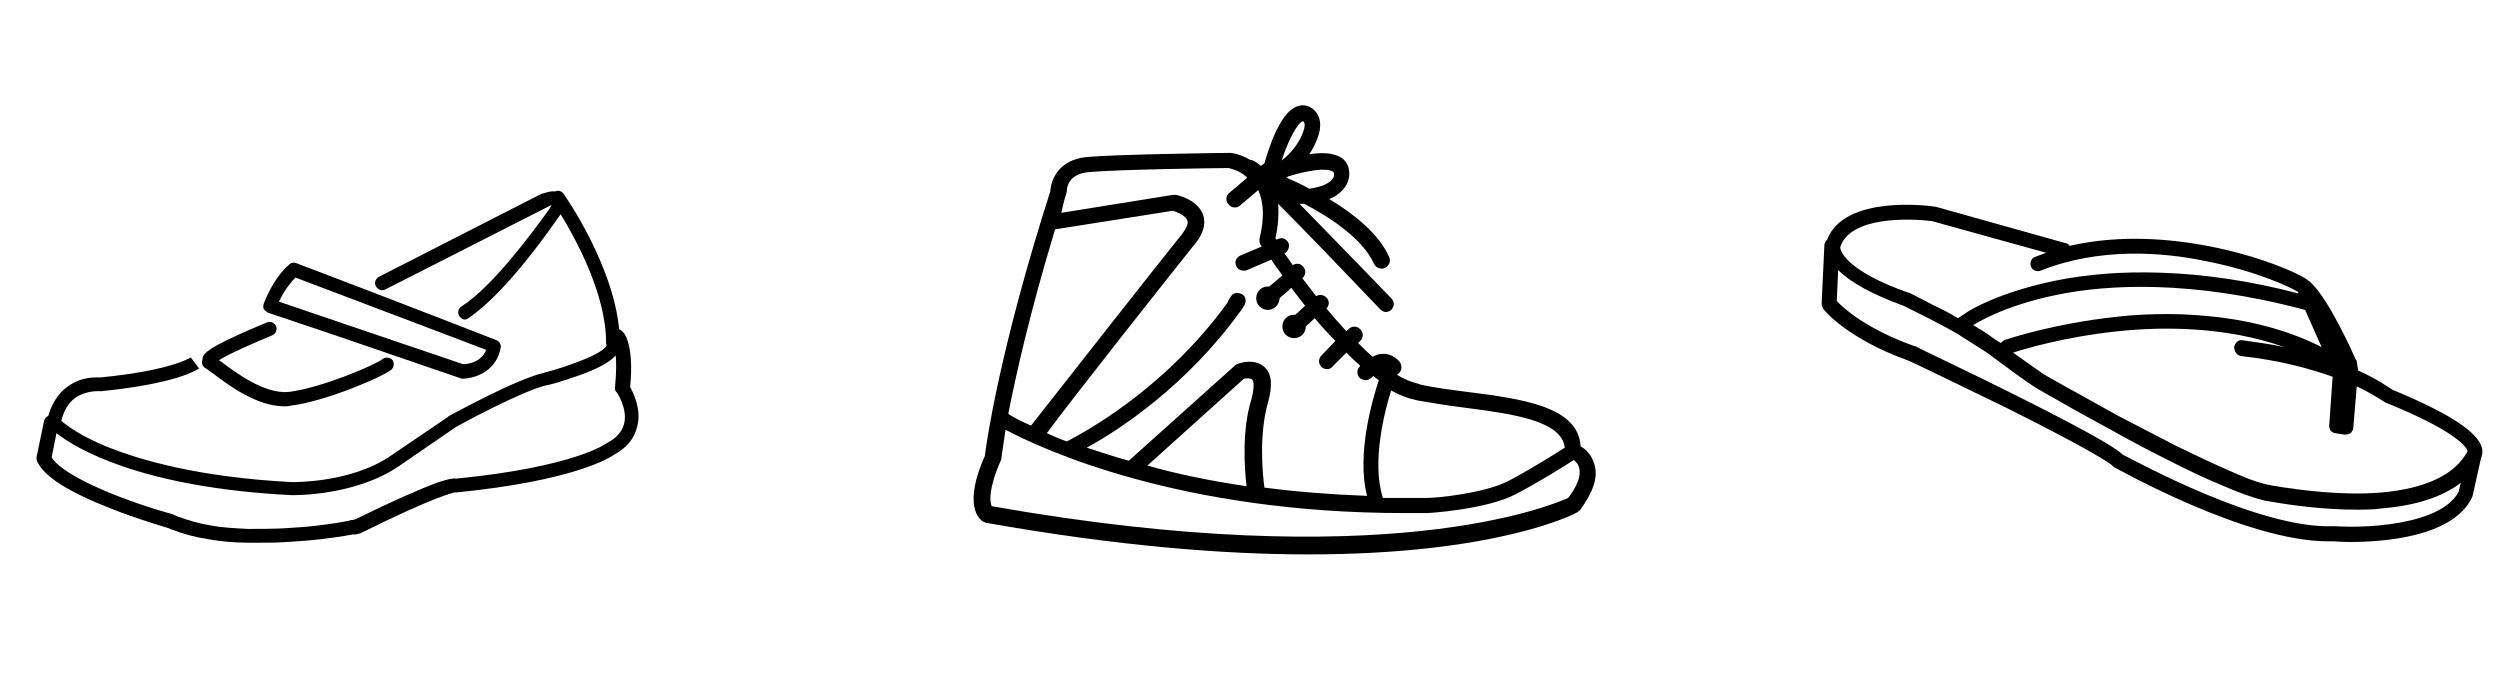
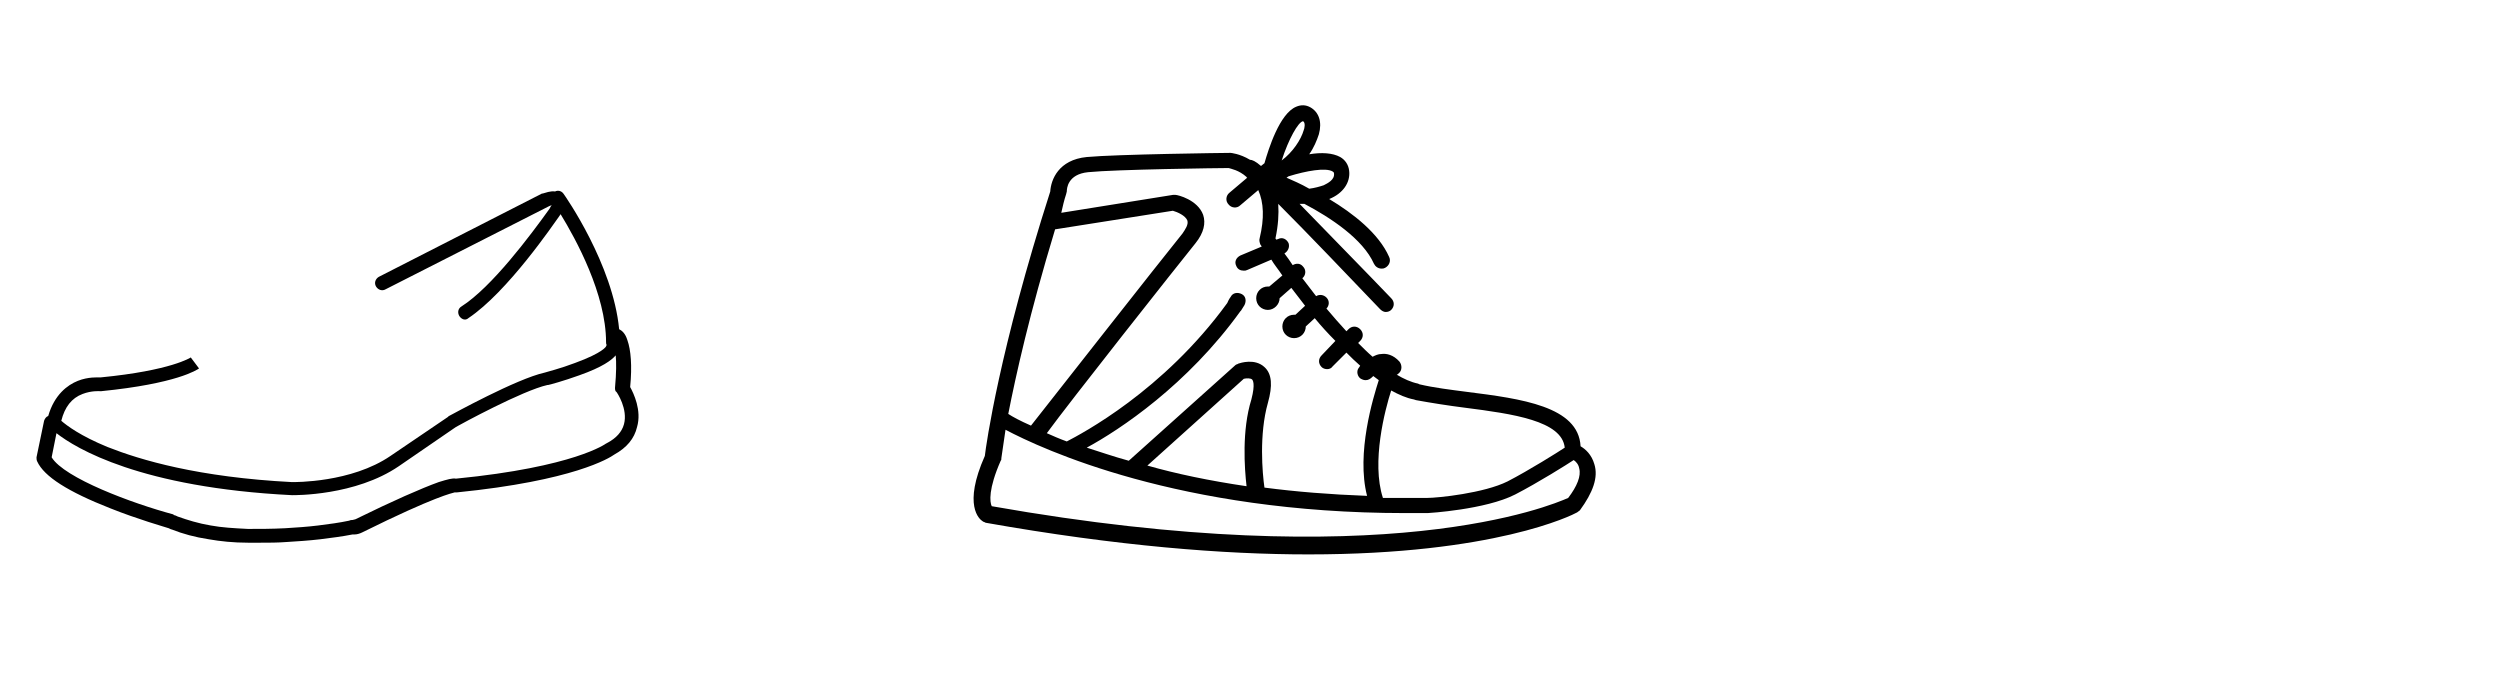
<svg xmlns="http://www.w3.org/2000/svg" version="1.1" id="Ebene_1" x="0px" y="0px" viewBox="0 0 363 100" style="enable-background:new 0 0 363 100;" xml:space="preserve">
  <g>
-     <path d="M360.4,65.1c-0.6-2.4-4.8-5.1-13-8.5c-0.5-0.3-2.1-1.5-5-2.8l-0.2-1.3c0-0.1,0-0.2-0.1-0.2c-0.4-0.9-3.9-8.8-6.6-11.3   c-0.1-0.1-0.2-0.2-0.4-0.3c0,0-0.1,0-0.1-0.1c-1.4-1-7.1-3.5-14.5-4.9c-5.3-1-12.6-1.7-20,0c-0.1-0.2-0.3-0.4-0.6-0.4L281,30h-0.1   c-0.6-0.1-13.1-1.8-15.6,4.8c-0.2,0.2-0.4,0.5-0.4,0.8l-0.4,8.5c0,0.2,0.1,0.5,0.2,0.7s3.5,4.4,12.5,7.6c0.7,0.3,7.3,3.5,14.1,6.8   c13.2,6.6,15,8.1,15.3,8.3c0.1,0.1,0.2,0.2,0.3,0.3c0.8,0.4,19.2,10.8,31.1,10.8c0.3,0,0.6,0,0.8,0c0.3,0,1.1,0.1,2.4,0.1   c4.8,0,14.9-0.7,17.7-6.4c0-0.1,0.1-0.2,0.1-0.2l1.2-5.4C360.4,66.1,360.5,65.7,360.4,65.1L360.4,65.1z M325.4,51.7   c5.5,0.6,9.9,1.8,13.3,3l-0.5,7.1c0,0.6,0.3,1,0.9,1.1l1.3,0.2c0.1,0,0.1,0,0.2,0c0.2,0,0.5-0.1,0.7-0.2c0.2-0.2,0.4-0.5,0.4-0.8   l0.5-6c2.7,1.3,4,2.3,4.1,2.3c0.1,0.1,0.2,0.1,0.2,0.1c10.6,4.3,11.7,6.6,11.8,7c-1.8,3.4-6,5.4-12.4,6c-5.6,0.5-11.8-0.3-16-1   c-0.1,0-0.3-0.1-0.5-0.1c-1.9-0.4-3.8-1.2-5.8-2.1c-2.3-1-4.6-2.1-7.7-3.6c-2.5-1.3-5.2-2.7-8.3-4.3c-2.4-1.3-4.8-2.7-7.4-4.1   c-1-0.6-2-1.1-3-1.7c-0.6-0.3-2.9-2-4.9-3.4c1.5-0.5,7.5-2.3,15.2-3.1c6.6-0.7,15.7-0.7,24.2,2.3c-1.9-0.4-3.9-0.7-6.1-1   c-0.6-0.1-1.1,0.4-1.2,1C324.4,51,324.8,51.6,325.4,51.7L325.4,51.7z M337.1,50.4c-4.3-2.2-9.2-3.6-14.6-4.3   c-2.5-0.3-5.1-0.5-7.7-0.5c-2.4,0-5,0.1-7.5,0.4c-9.2,1-15.7,3.2-16,3.3c-0.1,0-0.2,0.1-0.3,0.1l-0.5,0.4l-0.8-0.5   c-0.7-0.5-1.1-0.8-1.4-1c-0.6-0.4-1.2-0.7-1.8-1.1l0.2-0.1l0,0c0,0,4.1-2.7,12-4.3c7.3-1.5,19.5-2.2,36,2.2L337.1,50.4L337.1,50.4z    M280.5,32.1l16.6,4.6c-0.5,0.2-1.1,0.4-1.6,0.6c-0.6,0.2-0.8,0.9-0.6,1.4c0.2,0.6,0.9,0.8,1.4,0.6c8.5-3.4,17.7-2.7,23.9-1.4   c7.3,1.4,12.4,3.8,13.5,4.5v0.2c-6.9-1.8-13.6-2.8-19.9-3c-5.5-0.2-10.8,0.2-15.6,1.2c-8.1,1.7-12.3,4.3-12.7,4.6l-1.2,0.8   c-1-0.6-2.1-1.2-3.4-1.8c-1.5-0.8-2.7-1.4-3.7-1.9h-0.1c-9.1-3.2-9.9-6.1-9.9-6.6C268.6,31.4,277.2,31.7,280.5,32.1L280.5,32.1z    M347.1,76.1c-4.2,0.6-8.1,0.3-8.1,0.3h-0.1c-10.7,0.5-28.7-9.4-30.7-10.4c-0.6-0.6-2.7-2.2-15.7-8.7c-7.2-3.6-14.3-6.9-14.3-7   h-0.1c-7.1-2.5-10.5-5.6-11.4-6.6l0.2-4.5c1.9,1.9,5.1,3.6,9.5,5.2c1,0.5,2.2,1.1,3.6,1.8c1.5,0.8,2.9,1.5,4.1,2.2l4.4,2.8   c0.7,0.5,1.5,1.1,2.3,1.7c2.7,2,4.7,3.4,5.3,3.7c1,0.6,2,1.1,3,1.7c2.6,1.5,5,2.8,7.4,4.1c3,1.7,5.7,3.1,8.3,4.4   c3.1,1.6,5.5,2.7,7.9,3.7c2.1,0.9,4.1,1.7,6.2,2.2c0.2,0,0.4,0.1,0.6,0.1c3.4,0.6,8,1.2,12.6,1.2c1.3,0,2.7,0,3.9-0.2   c4.9-0.4,8.7-1.7,11.3-3.7l-0.3,1.3C355.4,74.4,350.7,75.6,347.1,76.1L347.1,76.1z" />
-   </g>
+     </g>
  <g>
    <path d="M231.5,67.4c-0.4-1.4-1.3-2.2-2-2.6c-0.3-5.8-8.6-6.9-16.5-7.9c-2.3-0.3-4.8-0.6-6.9-1.1l-0.2-0.1c-1-0.2-2.1-0.7-3.1-1.3   c0.1,0,0.2-0.1,0.3-0.2c0.5-0.4,0.5-1.2,0.1-1.7c-0.9-1-1.9-1.2-2.6-1.1c-0.5,0-0.9,0.2-1.3,0.4c-0.7-0.6-1.4-1.3-2.1-2l0.3-0.3   c0.5-0.5,0.5-1.2,0-1.7s-1.2-0.5-1.7,0l-0.3,0.3c-1-1.1-1.9-2.1-2.9-3.3c0.4-0.4,0.5-1.1,0-1.6c-0.4-0.4-1-0.5-1.5-0.2   c-0.7-0.9-1.4-1.8-2-2.6l0,0c0.5-0.4,0.6-1.2,0.1-1.7c-0.4-0.5-1-0.5-1.5-0.2c-0.4-0.6-0.8-1.2-1.2-1.7c0.5-0.3,0.8-0.9,0.6-1.5   c-0.3-0.6-0.9-0.9-1.5-0.6l-0.3,0.1c0-0.1-0.1-0.1-0.1-0.2c0.4-1.9,0.5-3.5,0.4-5c4.2,4.2,10.4,10.7,14.8,15.3   c0.2,0.2,0.5,0.4,0.8,0.4s0.6-0.1,0.8-0.3c0.5-0.5,0.5-1.2,0-1.7c0,0-4.8-5-9.7-10c-1.4-1.4-2.5-2.6-3.6-3.7c0.3,0,0.5,0,0.7,0   c3.8,2,8.5,5.1,10.1,8.7c0.2,0.4,0.6,0.7,1.1,0.7c0.2,0,0.3,0,0.5-0.1c0.6-0.3,0.9-1,0.6-1.6c-1.5-3.4-5.2-6.3-8.7-8.4l0,0   c2-0.8,3.1-2.4,2.9-4.1c-0.1-0.9-0.6-1.6-1.3-2c-1.1-0.6-2.7-0.7-4.5-0.4c0.7-1,1.1-2,1.4-2.9c0.5-1.8,0-3.2-1.2-3.9   c-0.7-0.4-1.4-0.4-2.1-0.1c-2.4,1-4,6.1-4.6,8.2l-0.5,0.4c-0.8-0.7-1.3-0.9-1.6-0.9c-1.5-0.9-2.8-1-2.8-1c-0.1,0-0.1,0-0.2,0   c-0.7,0-16.4,0.2-20.7,0.6c-4.1,0.4-5.2,3.3-5.3,5c-7.4,23.1-9.3,36.7-9.5,38.4c-3.2,7.2-0.8,9.2-0.3,9.5c0.1,0.1,0.3,0.1,0.4,0.2   c19.2,3.4,34.6,4.6,46.9,4.6c27,0,38.3-5.7,39-6.1c0.1-0.1,0.3-0.2,0.4-0.3C231.3,71.5,232.1,69.3,231.5,67.4L231.5,67.4z    M202,56.7c1.1,0.6,2.2,1.1,3.3,1.3l0.3,0.1c2.2,0.4,4.7,0.8,7.1,1.1c7,0.9,14.1,1.9,14.5,5.8c-0.9,0.6-5.2,3.3-8.3,4.9   c-3.4,1.7-10.1,2.4-11.7,2.4c-2.2,0-4.3,0-6.4,0C199.1,67.1,201.1,59.5,202,56.7L202,56.7z M193.5,24.9c0.1,0.1,0.2,0.1,0.2,0.3   c0.1,0.9-0.9,1.4-1.5,1.7c-0.6,0.2-1.3,0.4-2.1,0.5c-1.2-0.7-2.4-1.2-3.3-1.6c0.1-0.1,0.2-0.1,0.3-0.2   C189.7,24.8,192.5,24.3,193.5,24.9L193.5,24.9z M189.2,17.6c0.4,0.2,0.2,1.1,0.1,1.3c-0.4,1.4-1.6,3.2-3.2,4.4   C187.1,20.2,188.5,17.7,189.2,17.6L189.2,17.6z M154.8,28.2c0-0.1,0.1-0.3,0.1-0.4c0-0.4,0.1-2.5,3.1-2.8c4-0.4,19-0.6,20.4-0.6   c0.3,0.1,1.5,0.3,2.6,1.3c0,0,0,0.1,0.1,0.1l-2.6,2.2c-0.5,0.4-0.6,1.2-0.1,1.7c0.4,0.5,1.2,0.6,1.7,0.1l2.6-2.2   c0.8,1.8,0.9,4.1,0.2,7c-0.1,0.3,0,0.6,0.1,0.9c0,0,0.1,0.1,0.2,0.3l-3.1,1.3c-0.6,0.3-0.9,0.9-0.6,1.5c0.2,0.5,0.6,0.7,1.1,0.7   c0.2,0,0.3,0,0.5-0.1l3.5-1.5c0.4,0.7,1,1.4,1.6,2.3l-1.9,1.6c-0.1,0-0.1,0-0.2,0c-1,0-1.7,0.8-1.7,1.7c0,1,0.8,1.7,1.7,1.7   s1.7-0.8,1.7-1.7l1.7-1.5c0.6,0.8,1.3,1.7,2,2.6l-1.4,1.3c-0.1,0-0.1,0-0.2,0c-1,0-1.7,0.8-1.7,1.7c0,1,0.8,1.7,1.7,1.7   c1,0,1.7-0.8,1.7-1.7l1.3-1.2c0.9,1.1,1.9,2.2,3,3.3l-2,2.1c-0.5,0.5-0.5,1.2,0,1.7c0.2,0.2,0.5,0.3,0.8,0.3s0.6-0.1,0.8-0.4l2-2   c0.7,0.7,1.3,1.3,2,1.9c-0.1,0.2-0.2,0.3-0.2,0.3c-0.4,0.5-0.2,1.3,0.3,1.6c0.2,0.1,0.4,0.2,0.7,0.2c0.4,0,0.7-0.2,1-0.5l0.1-0.1   c0.3,0.2,0.5,0.4,0.8,0.6c-0.8,2.5-3.3,10.6-1.7,16.8c-5.4-0.2-10.3-0.6-14.9-1.2c-0.3-2.1-0.8-7.7,0.5-12.3   c0.7-2.5,0.6-4.2-0.5-5.2c-1.4-1.3-3.5-0.6-3.8-0.5c-0.1,0.1-0.3,0.1-0.4,0.2l-15.5,13.9c-2.2-0.6-4.2-1.3-6.1-1.9   c4.8-2.6,14.6-9.1,22.3-19.8l0.1-0.1c0,0,0.2-0.3,0.5-0.8c0.3-0.6,0.2-1.3-0.4-1.6s-1.3-0.2-1.6,0.4c-0.3,0.4-0.4,0.7-0.5,0.9   c-9.3,12.8-21.2,19-23.3,20.1c-1.1-0.4-2-0.8-2.9-1.2c3.2-4.4,18.7-24,21.6-27.6c1.2-1.5,1.5-2.9,1.1-4.1c-0.8-2.2-3.7-2.9-4-2.9   c-0.1,0-0.3,0-0.4,0l-16.2,2.6C154.3,30,154.5,29.1,154.8,28.2L154.8,28.2z M181,70.6c-5.4-0.8-10.2-1.8-14.4-3l14-12.6   c0.4-0.1,1-0.1,1.2,0.1c0.1,0.1,0.5,0.6-0.1,2.9C180.3,62.5,180.7,68,181,70.6L181,70.6z M153.2,33.3l17.1-2.7   c0.7,0.2,1.8,0.7,2.1,1.4c0.2,0.6-0.3,1.3-0.7,1.9c-3,3.7-19.8,25.1-22,27.9c-1.6-0.7-2.7-1.3-3.3-1.7   C147.5,54.5,149.5,45.5,153.2,33.3L153.2,33.3z M227.7,72.3c-2.5,1.1-26.6,11.3-83.7,1.2c-0.3-0.6-0.5-2.5,1.3-6.6   c0.1-0.1,0.1-0.2,0.1-0.4c0,0,0.2-1.4,0.6-4.1c5.3,2.8,25.2,12.1,58,12.1c1.1,0,2.2,0,3.3,0c0.1,0,8.4-0.5,12.7-2.7   c3.3-1.7,7.6-4.4,8.5-5c0.3,0.2,0.7,0.6,0.8,1.2C229.6,69.1,229,70.6,227.7,72.3L227.7,72.3z" />
  </g>
  <g>
-     <path d="M29.9,53.5c0.2,0.1,0.5,0.4,1,0.7C33,55.8,37.2,59,41.3,59c0.3,0,0.6,0,0.9-0.1c5-0.6,13.2-4.1,14.6-5.2   c0.4-0.3,0.5-1,0.2-1.4s-1-0.5-1.4-0.2c-1.1,0.9-8.9,4.2-13.6,4.8c-3.5,0.4-7.8-2.8-9.9-4.4c-0.1-0.1-0.2-0.1-0.3-0.2   c1.4-0.9,4.8-2.4,7.7-3.6c0.5-0.2,0.8-0.8,0.6-1.3s-0.8-0.8-1.3-0.6c0,0-2.2,0.9-4.4,1.9c-4.6,2.1-5,2.8-5,3.5   C29.2,52.8,29.4,53.2,29.9,53.5L29.9,53.5z" />
-     <path d="M38.9,45.4c1.8,0.6,5.9,2,10.4,3.5c10.5,3.6,16.3,5.6,17.5,6c0.1,0,0.2,0.1,0.3,0.1l0,0c2.3-0.1,5-1.3,5.6-4.5   c0.1-0.5-0.2-0.9-0.6-1.1C59.8,44.6,45.4,39.1,43,38.2c-0.3-0.1-0.7-0.1-1,0.2c-0.8,0.6-2.6,2.7-3.7,5.7c-0.1,0.3-0.1,0.5,0,0.8   C38.5,45.1,38.7,45.3,38.9,45.4L38.9,45.4z M42.9,40.3c3.5,1.3,16.3,6.2,27.7,10.5c-0.7,1.7-2.3,2-3.3,2.1   c-1.5-0.5-7.4-2.5-17.4-5.9c-3.8-1.3-7.3-2.5-9.4-3.2C41.3,42.1,42.3,40.9,42.9,40.3L42.9,40.3z" />
    <path d="M91.5,56.2c0.3-3.1,0.1-5.4-0.4-6.8c-0.3-1-0.8-1.4-1.2-1.6c-0.9-9.4-7.8-19.3-8.1-19.7c-0.3-0.4-0.8-0.5-1.2-0.3   c-0.7-0.1-1.4,0.2-1.8,0.3h-0.1L55,40.2c-0.5,0.3-0.7,0.9-0.4,1.4c0.3,0.5,0.9,0.7,1.4,0.4l23.8-12.1c0.1,0,0.2-0.1,0.3-0.1   c-0.1,0.1-0.2,0.3-0.3,0.5C77,34.2,71.4,41.7,67,44.5c-0.5,0.3-0.6,0.9-0.3,1.4c0.2,0.3,0.5,0.5,0.8,0.5c0.2,0,0.4-0.1,0.5-0.2   c5.7-3.8,12.4-13.7,13.2-14.8c0.1-0.1,0.1-0.2,0.2-0.3c2.2,3.6,6.6,11.6,6.6,18.6c0,0.1,0,0.3,0.1,0.4c0,0-0.1,0.1-0.1,0.2   c0,0-0.4,0.9-4.5,2.4c-2.1,0.8-4.1,1.3-4.4,1.4C75,55,65.6,60.2,65.2,60.4c0,0-0.1,0-0.1,0.1l-8.4,5.7C51,70.1,42.8,70,42.4,70   c-13.6-0.7-22-3.2-26.8-5.1c-3.9-1.6-5.9-3.1-6.7-3.8c0.5-2,1.5-3.3,3.1-3.9c1.3-0.5,2.5-0.4,2.5-0.4c0.1,0,0.1,0,0.2,0   c11-1.1,13.9-3.1,14.2-3.3l-1.2-1.6l0,0c0,0-2.8,1.9-13.1,2.9c-0.4,0-1.8-0.1-3.3,0.5s-3.4,2-4.3,5.1c-0.3,0.1-0.5,0.4-0.6,0.7   l-1.1,5.3c0,0.2,0,0.4,0.1,0.6c1,2.2,4.5,4.4,10.6,6.8c4,1.6,7.9,2.7,8.5,2.9c0.2,0.1,0.4,0.2,0.5,0.2c1.5,0.6,3.3,1.1,5.3,1.4   c1.7,0.3,3.6,0.5,5.7,0.5c0.6,0,1.2,0,1.8,0c1.2,0,2.5,0,3.8-0.1c1.6-0.1,3.2-0.2,4.9-0.4c1.6-0.2,3.2-0.4,4.7-0.7   c0.1,0,0.2,0,0.3,0c0.3,0,0.7-0.1,1.1-0.3C63.3,72,65.7,71.6,66,71.5c0.1,0,0.2,0,0.3,0c17-1.7,22.2-5,22.9-5.5   c1.8-1,2.9-2.3,3.3-4C93.2,59.6,92,57.1,91.5,56.2L91.5,56.2z M90.6,61.6c-0.3,1.1-1.1,2-2.4,2.7c-0.1,0-0.1,0.1-0.2,0.1   c0,0-4.5,3.4-21.8,5.1c-0.5-0.1-1.2,0.1-2.5,0.5c-2.5,0.9-6.6,2.7-12.1,5.4c-0.1,0-0.3,0.1-0.4,0.1s-0.3,0-0.5,0.1   c-1.4,0.3-2.9,0.5-4.5,0.7s-3.2,0.3-4.8,0.4c-1.9,0.1-3.7,0.1-5.4,0.1c-2-0.1-3.8-0.2-5.4-0.5c-1.8-0.3-3.4-0.8-4.8-1.3   c-0.2-0.1-0.4-0.2-0.5-0.2s-0.1,0-0.1-0.1c-6-1.6-15.9-5.3-17.7-8.3l0.7-3.5c2.8,2.2,12.2,7.9,34.2,9l0,0c0.4,0,9.2,0.1,15.5-4.2   l8.3-5.7c0.7-0.4,9.7-5.3,13.3-6.1c0,0,0,0,0.1,0s2.3-0.6,4.5-1.4c3.4-1.2,4.7-2.2,5.3-2.9c0.1,1,0.1,2.5-0.1,4.7   c0,0.2,0,0.5,0.2,0.6C89.6,57,91.2,59.4,90.6,61.6L90.6,61.6z" />
  </g>
</svg>